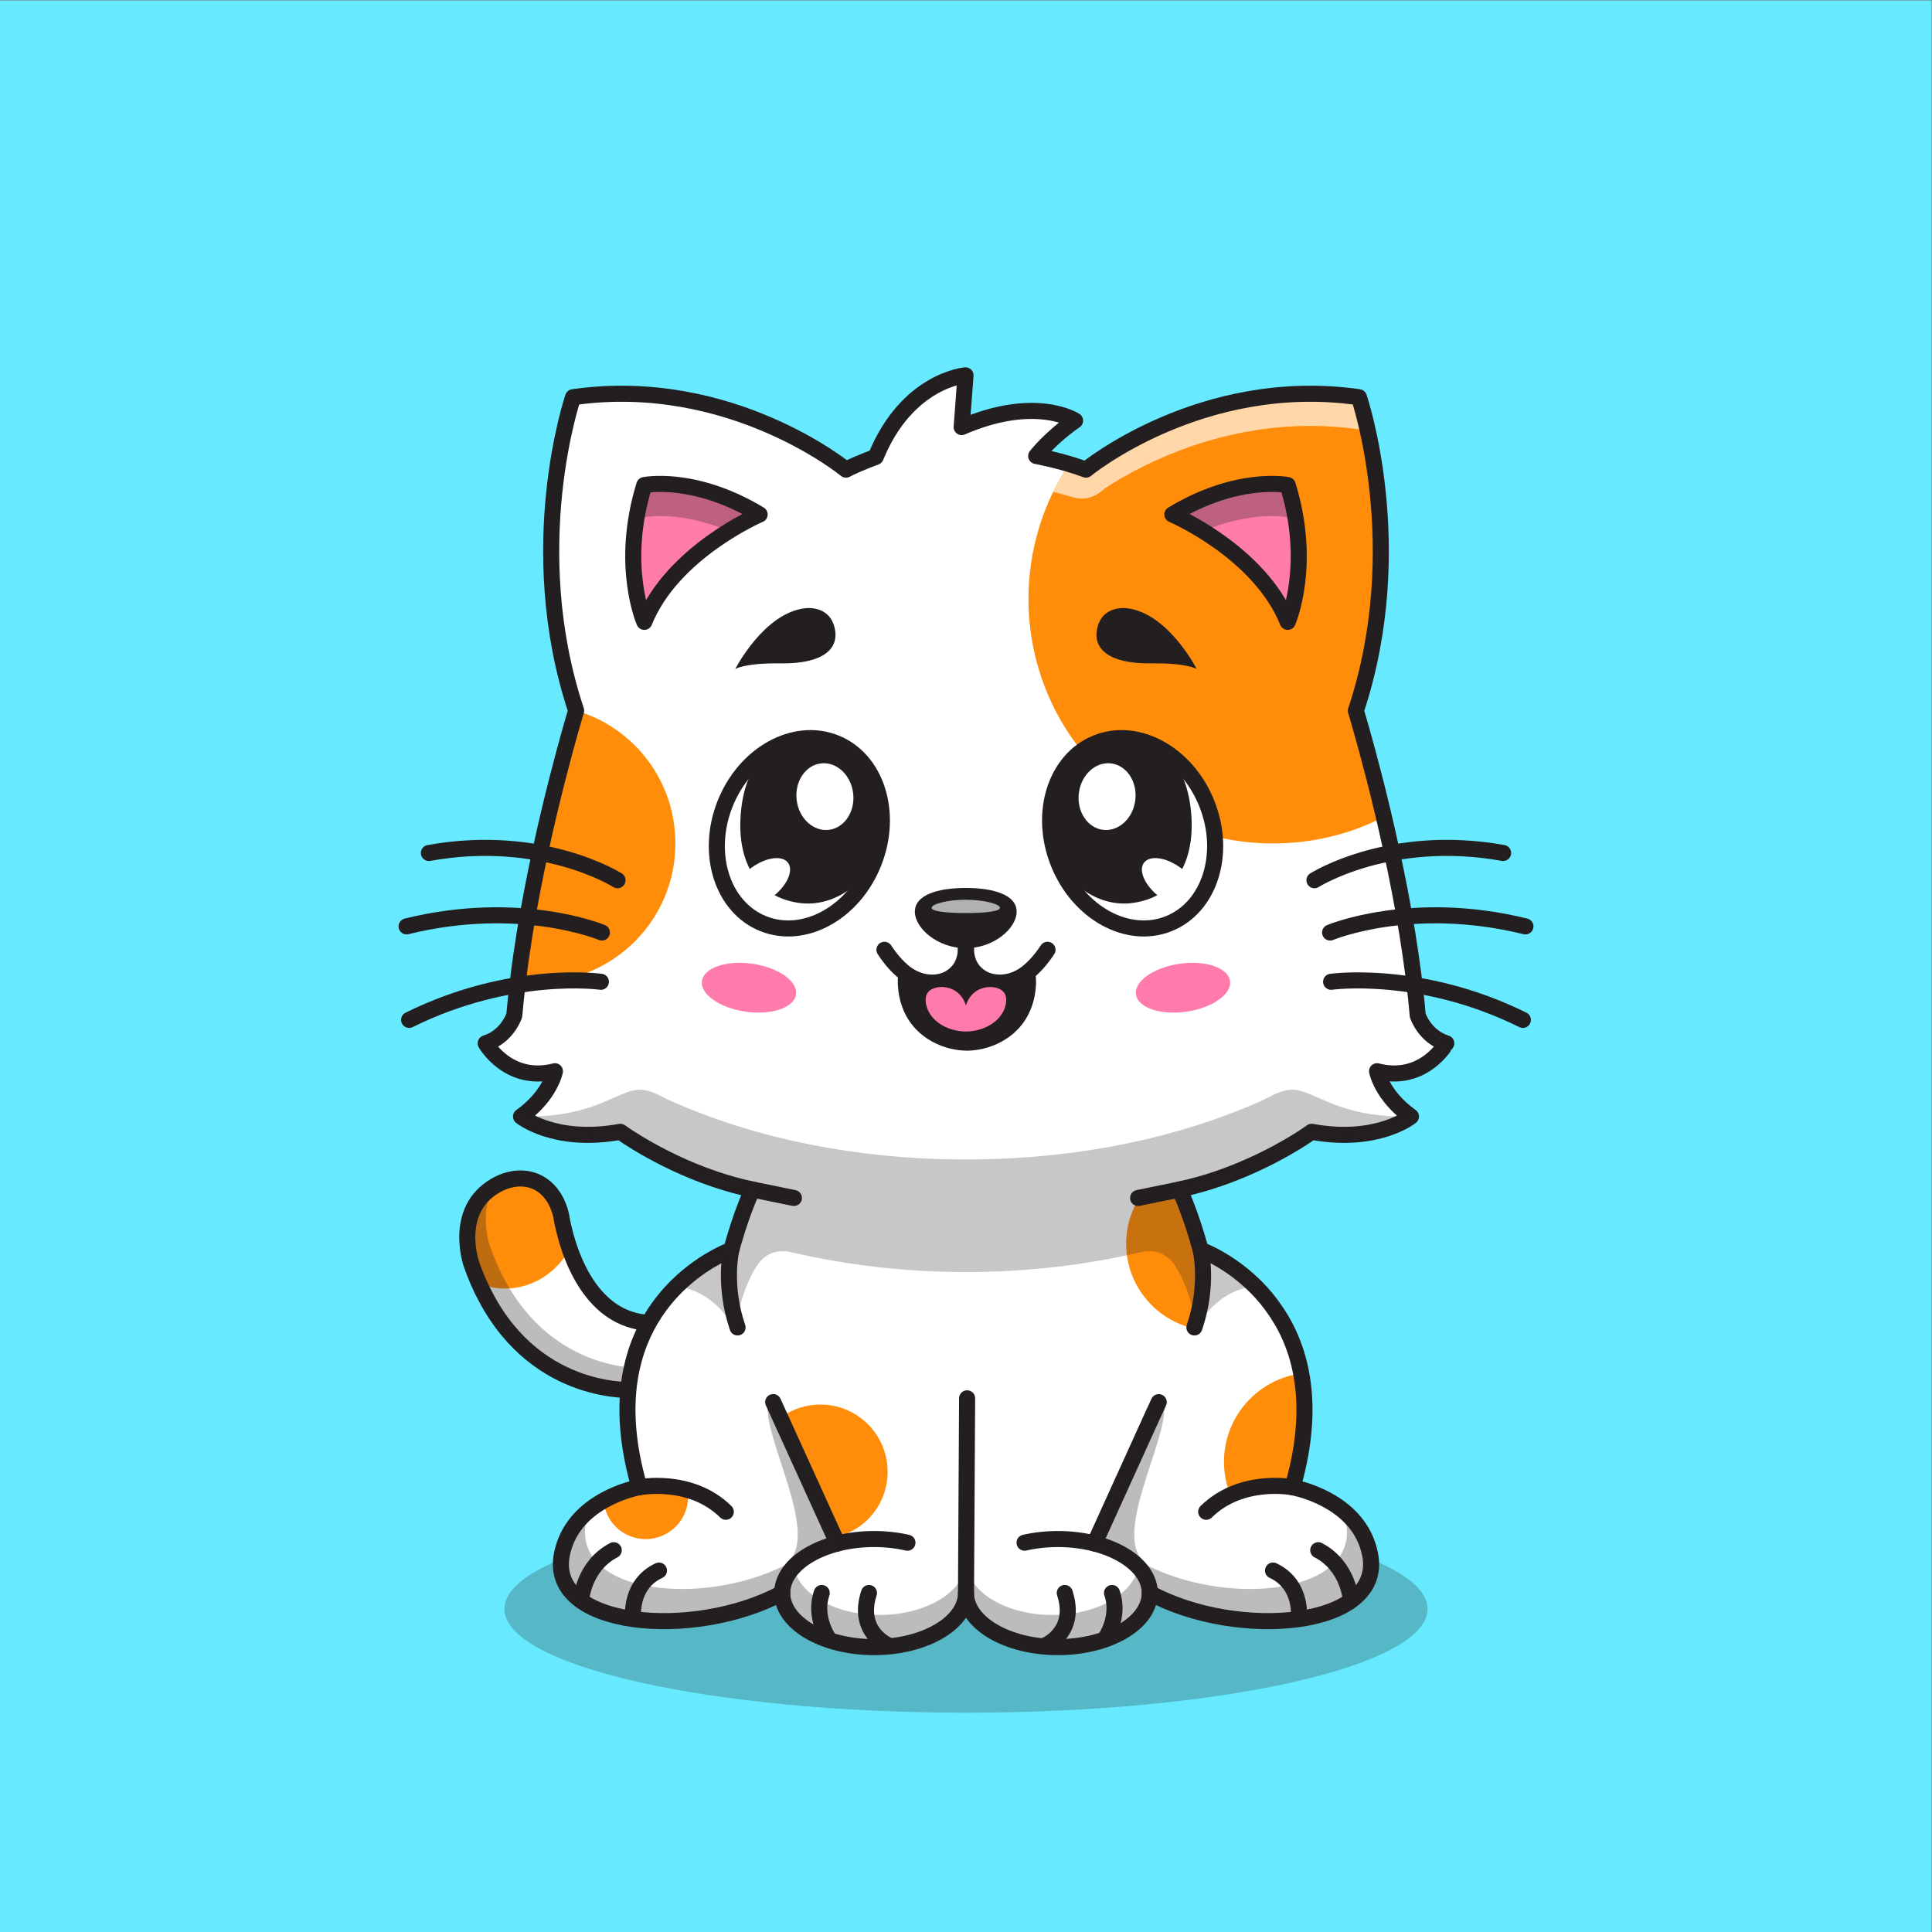
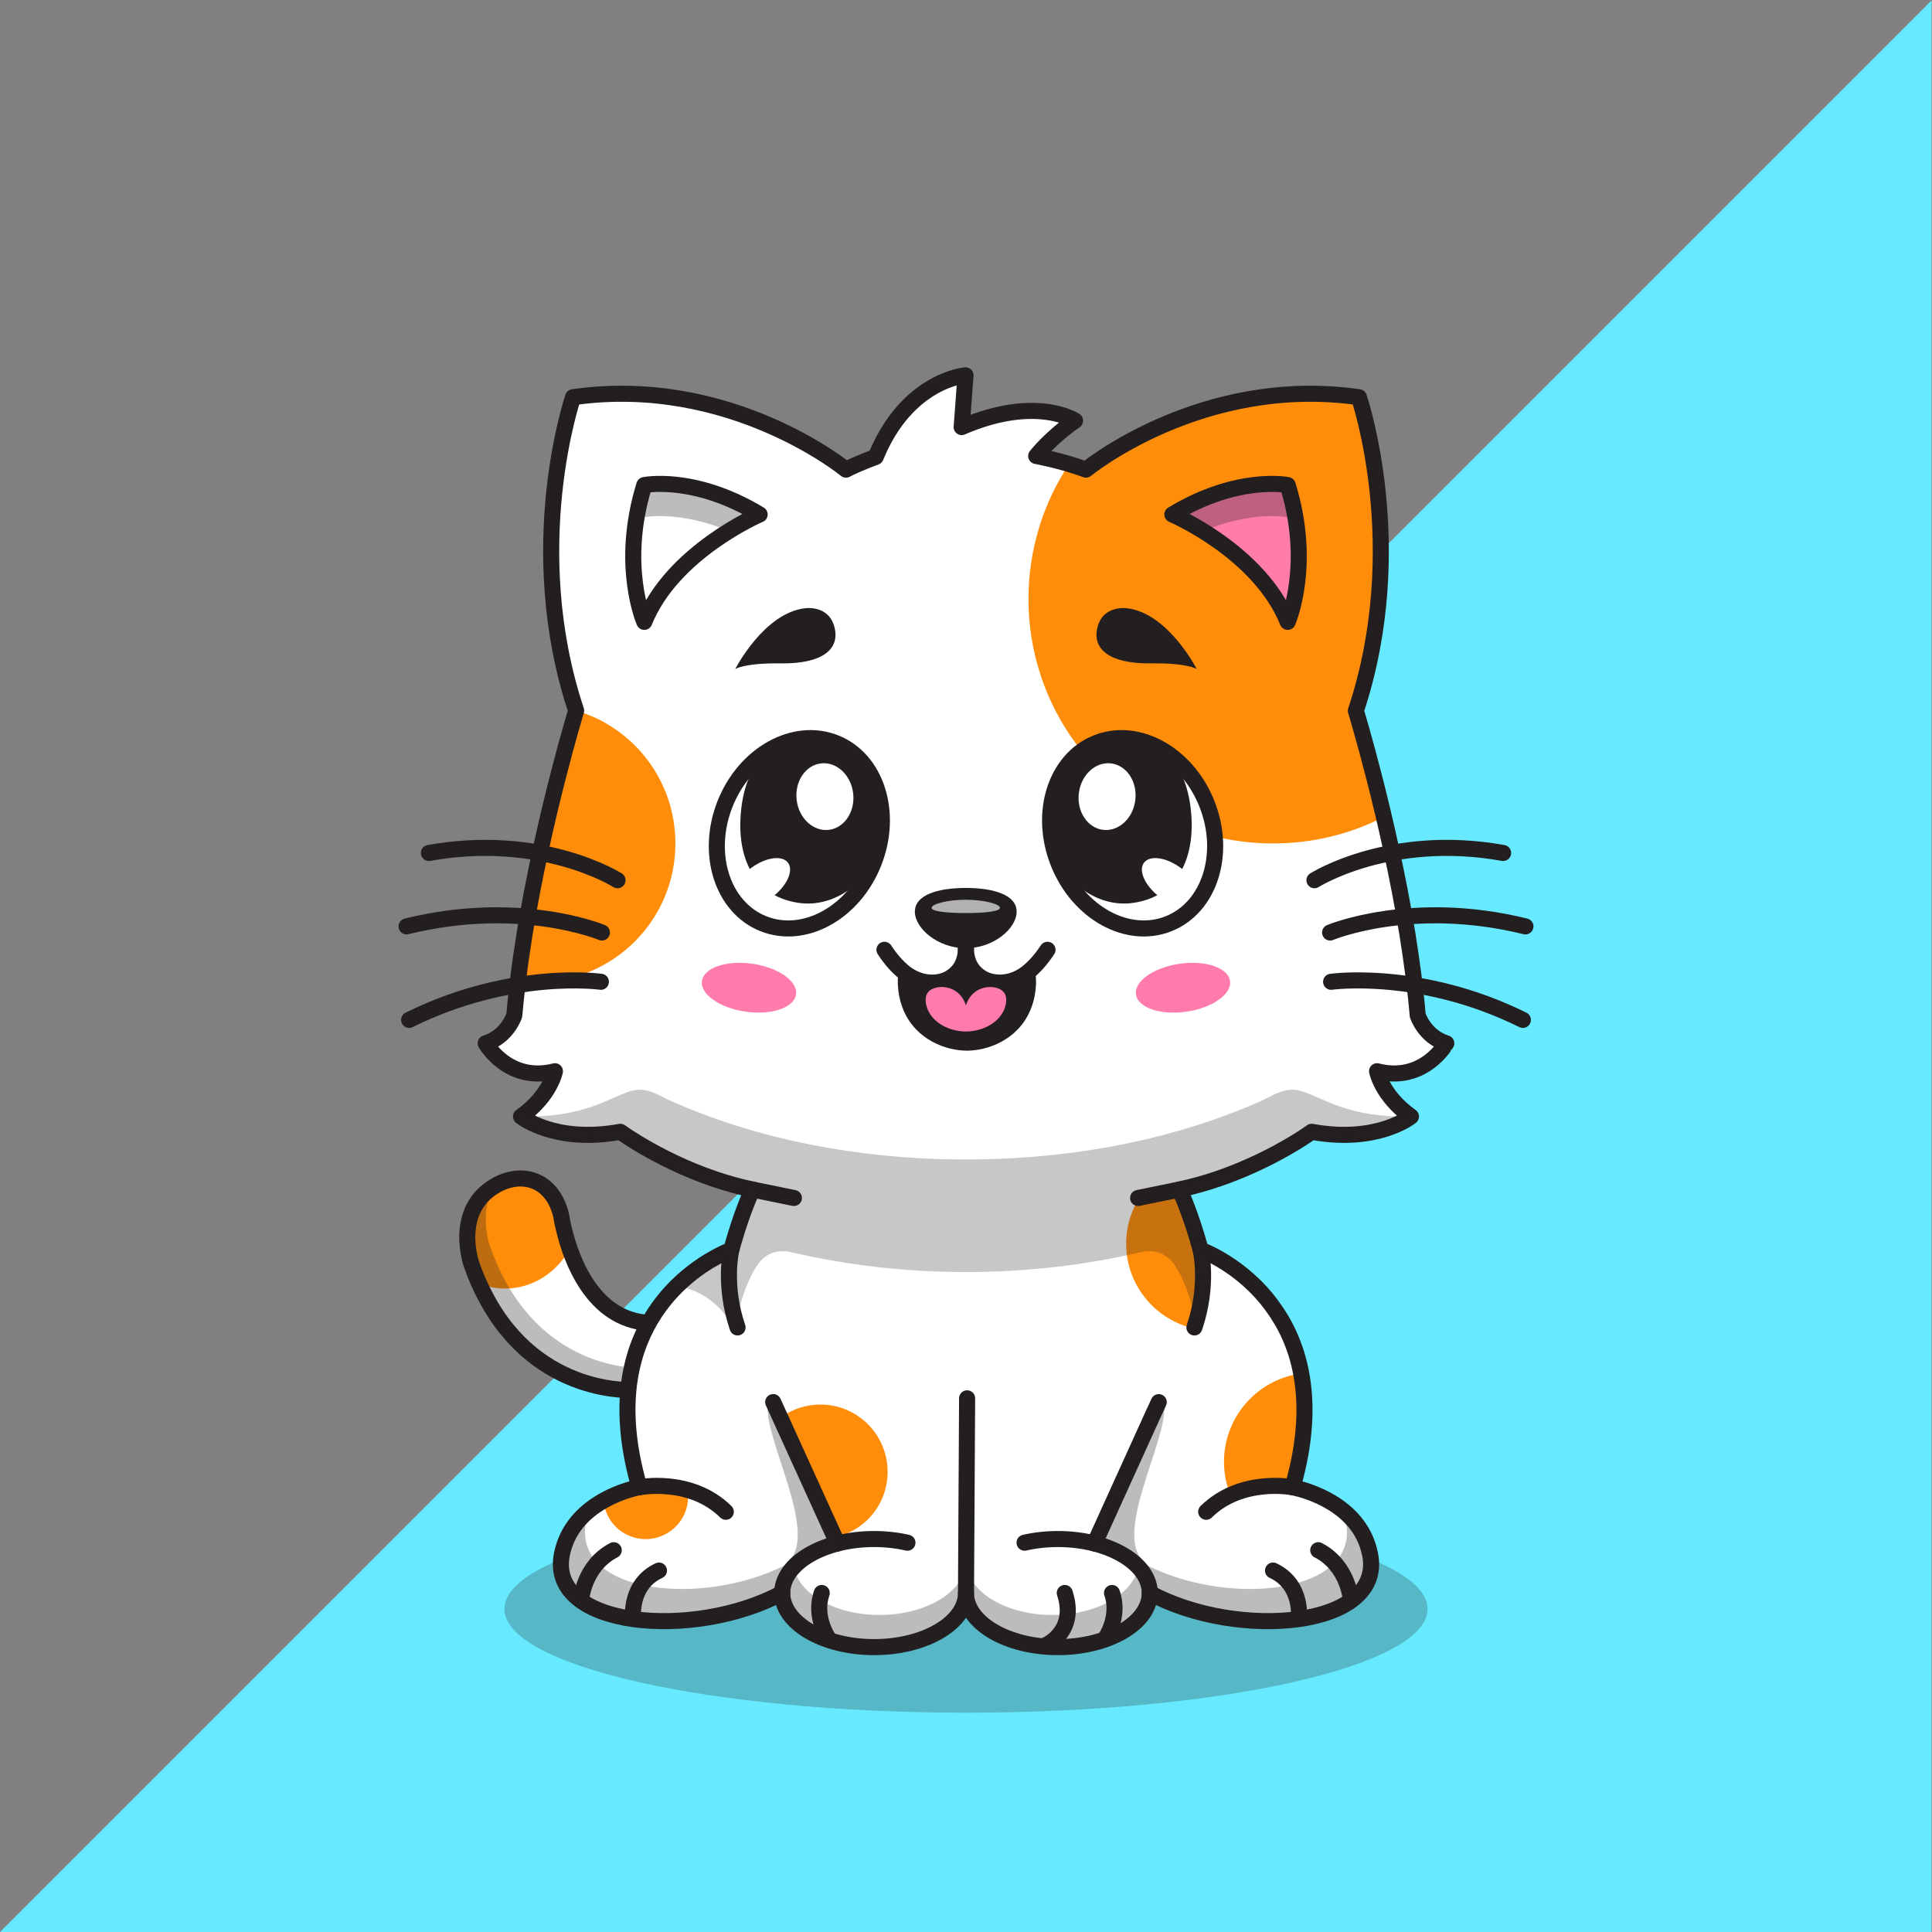
<svg xmlns="http://www.w3.org/2000/svg" version="1.1" id="svg2" width="1333.333" height="1333.333" viewBox="0 0 1333.333 1333.333">
  <rect x="0" y="0" width="1333.333" height="1333.333" fill="#808080" stroke="none" />
  <defs id="defs6">
    <clipPath clipPathUnits="userSpaceOnUse" id="clipPath18">
      <path d="M 0,1000 H 1000 V 0 H 0 Z" id="path16" />
    </clipPath>
    <clipPath clipPathUnits="userSpaceOnUse" id="clipPath26">
      <path d="M 261.163,220.959 H 739.078 V 113.54 H 261.163 Z" id="path24" />
    </clipPath>
    <clipPath clipPathUnits="userSpaceOnUse" id="clipPath50">
      <path d="M 241.95,385.989 H 345.18 V 280.563 H 241.95 Z" id="path48" />
    </clipPath>
    <clipPath clipPathUnits="userSpaceOnUse" id="clipPath78">
      <path d="M 290.38,218.305 H 709.861 V 147.491 H 290.38 Z" id="path76" />
    </clipPath>
    <clipPath clipPathUnits="userSpaceOnUse" id="clipPath110">
-       <path d="M 545.3,796.398 H 714.857 V 706.29 H 545.3 Z" id="path108" />
-     </clipPath>
+       </clipPath>
    <clipPath clipPathUnits="userSpaceOnUse" id="clipPath154">
      <path d="m 327.867,749.728 h 65.42 v -45.617 h -65.42 z" id="path152" />
    </clipPath>
    <clipPath clipPathUnits="userSpaceOnUse" id="clipPath170">
      <path d="m 606.963,749.728 h 65.42 v -45.617 h -65.42 z" id="path168" />
    </clipPath>
    <clipPath clipPathUnits="userSpaceOnUse" id="clipPath206">
      <path d="m 482.307,534.421 h 35.386 v -6.879 h -35.386 z" id="path204" />
    </clipPath>
    <clipPath clipPathUnits="userSpaceOnUse" id="clipPath366">
      <path d="M 269.748,436.084 H 730.493 V 316.891 H 269.748 Z" id="path364" />
    </clipPath>
    <clipPath clipPathUnits="userSpaceOnUse" id="clipPath382">
      <path d="m 500.088,341.675 v 0 0 z" id="path380" />
    </clipPath>
    <clipPath clipPathUnits="userSpaceOnUse" id="clipPath394">
      <path d="m 397.433,272.302 h 34.573 v -88.22 h -34.573 z" id="path392" />
    </clipPath>
    <clipPath clipPathUnits="userSpaceOnUse" id="clipPath410">
      <path d="m 568.235,272.302 h 34.573 v -88.22 h -34.573 z" id="path408" />
    </clipPath>
    <clipPath clipPathUnits="userSpaceOnUse" id="clipPath426">
      <path d="m 350.213,353.163 h 28.618 V 314.55 h -28.618 z" id="path424" />
    </clipPath>
    <clipPath clipPathUnits="userSpaceOnUse" id="clipPath442">
      <path d="m 620.621,353.163 h 28.618 V 314.55 h -28.618 z" id="path440" />
    </clipPath>
  </defs>
  <g id="g8" transform="matrix(1.333,0,0,-1.333,0,1333.333)">
-     <path d="M 0,0 H 1000 V 1000 H 0 Z" style="fill:#67eaff;fill-opacity:1;fill-rule:nonzero;stroke:none" id="path10" />
+     <path d="M 0,0 H 1000 V 1000 Z" style="fill:#67eaff;fill-opacity:1;fill-rule:nonzero;stroke:none" id="path10" />
    <g id="g12">
      <g id="g14" clip-path="url(#clipPath18)">
        <g id="g20">
          <g id="g22" />
          <g id="g34">
            <g clip-path="url(#clipPath26)" opacity="0.25" id="g32">
              <g transform="translate(739.078,167.249)" id="g30">
                <path d="m 0,0 c 0,-29.663 -106.985,-53.709 -238.957,-53.709 -131.973,0 -238.958,24.046 -238.958,53.709 0,29.663 106.985,53.709 238.958,53.709 C -106.985,53.709 0,29.663 0,0" style="fill:#231f20;fill-opacity:1;fill-rule:nonzero;stroke:none" id="path28" />
              </g>
            </g>
          </g>
        </g>
        <g id="g36" transform="translate(345.18,290.455)">
          <path d="m 0,0 -15.968,-9.814 c 0,0 -50.233,-4.158 -77.761,48.154 -1.164,2.246 -2.329,4.574 -3.41,6.986 -1.414,3.16 -2.745,6.57 -3.992,10.063 0,0 -9.731,27.778 12.475,40.586 14.055,8.067 29.69,2.911 34.015,-15.553 0,0 0.582,-4.158 2.246,-10.229 0.582,-2.162 1.33,-4.574 2.162,-7.069 5.905,-16.966 19.045,-40.17 46.574,-38.174 z" style="fill:#ffffff;fill-opacity:1;fill-rule:nonzero;stroke:none" id="path38" />
        </g>
        <g id="g40" transform="translate(294.948,353.579)">
          <path d="m 0,0 c -6.903,-12.309 -19.295,-20.459 -33.517,-20.459 -4.74,0 -9.231,0.914 -13.389,2.661 -1.414,3.161 -2.745,6.57 -3.992,10.063 0,0 -9.731,27.778 12.475,40.586 14.055,8.067 29.69,2.911 34.015,-15.553 0,0 0.582,-4.158 2.246,-10.229 C -1.58,4.907 -0.832,2.495 0,0" style="fill:#ff8d09;fill-opacity:1;fill-rule:nonzero;stroke:none" id="path42" />
        </g>
        <g id="g44">
          <g id="g46" />
          <g id="g58">
            <g clip-path="url(#clipPath50)" opacity="0.3" id="g56">
              <g transform="translate(335.213,291.99)" id="g54">
                <path d="m 0,0 c 0,0 -48.205,-4.06 -74.622,47.011 -1.117,2.192 -2.234,4.465 -3.272,6.82 -1.357,3.086 -2.634,6.414 -3.831,9.824 0,0 -5.819,17.047 2.384,30.343 -21.293,-12.983 -11.822,-40.144 -11.822,-40.144 1.247,-3.493 2.578,-6.903 3.991,-10.063 1.082,-2.412 2.246,-4.74 3.41,-6.986 C -56.234,-15.507 -6,-11.349 -6,-11.349 L 9.967,-1.535 8.924,5.58 Z" style="fill:#231f20;fill-opacity:1;fill-rule:nonzero;stroke:none" id="path52" />
              </g>
            </g>
          </g>
        </g>
        <g id="g60" transform="translate(345.18,290.455)">
          <path d="m 0,0 -15.968,-9.814 c 0,0 -50.233,-4.158 -77.761,48.154 -2.745,5.073 -5.24,10.811 -7.402,17.049 0,0 -9.731,27.778 12.475,40.586 14.055,8.067 29.69,2.911 34.015,-15.553 0,0 0.582,-4.158 2.246,-10.229 4.491,-16.633 17.132,-47.489 48.736,-45.243 z" style="fill:none;stroke:#231f20;stroke-width:8.317;stroke-linecap:round;stroke-linejoin:round;stroke-miterlimit:10;stroke-dasharray:none;stroke-opacity:1" id="path62" />
        </g>
        <g id="g64" transform="translate(712.945,445.645)">
          <path d="m 0,0 c 0,0 2.328,-12.558 17.548,-23.453 0,0 -17.465,-14.138 -51.397,-7.901 0,0 -29.857,-21.873 -68.447,-29.857 0,0 0,-0.083 0.083,-0.166 0.583,-1.247 5.739,-12.392 10.895,-31.105 0,0 75.017,-26.53 47.821,-122.006 -0.083,-0.332 -0.166,-0.582 -0.249,-0.914 0,0 34.681,-5.989 40.169,-34.93 7.319,-38.008 -68.612,-44.329 -114.104,-19.794 0,-15.469 -21.291,-28.028 -47.572,-28.028 -26.281,0 -47.572,12.559 -47.572,28.028 0,-15.469 -21.29,-28.028 -47.571,-28.028 -26.281,0 -47.572,12.559 -47.572,28.028 -45.492,-24.535 -121.423,-18.214 -114.105,19.794 4.575,23.702 28.527,32.019 37.093,34.264 0.083,0 0.166,0 0.166,0.084 1.83,0.415 2.911,0.582 2.911,0.582 -0.083,0.166 -0.083,0.416 -0.166,0.582 -5.074,17.715 -6.654,33.184 -5.822,46.407 3.659,58.217 53.56,75.931 53.56,75.931 4.74,17.299 9.48,28.111 10.728,30.689 v 0.083 c 0.166,0.333 0.25,0.499 0.25,0.499 -4.575,0.915 -9.066,2.079 -13.391,3.41 -0.082,0 -0.249,0.084 -0.415,0.084 -31.687,9.563 -54.641,26.363 -54.641,26.363 -33.932,-6.237 -51.397,7.901 -51.397,7.901 15.219,10.895 17.548,23.453 17.548,23.453 -24.201,-6.238 -35.845,14.471 -35.845,14.471 11.311,3.493 14.804,14.471 14.804,14.471 1.164,13.806 3.077,28.028 5.323,42 v 0.083 c 9.73,60.046 26.696,115.602 26.696,115.602 -28.11,84.664 -1.58,162.342 -1.58,162.342 81.587,11.643 141.3,-37.508 141.3,-37.508 6.155,3.243 15.387,6.57 15.387,6.57 16.301,39.92 46.49,42.248 46.49,42.248 L -215.07,333.5 c 38.423,16.633 58.716,3.326 58.716,3.326 -12.641,-8.732 -20.127,-18.296 -20.127,-18.296 0,0 7.901,-1.414 17.05,-4.158 2.827,-0.832 5.821,-1.83 8.732,-2.911 0,0 59.714,49.151 141.301,37.508 0,0 26.53,-77.678 -1.58,-162.342 0,0 6.986,-22.788 14.471,-54.973 4.324,-18.048 8.732,-39.006 12.225,-60.629 v -0.083 c 2.246,-13.972 4.159,-28.194 5.323,-42 0,0 3.493,-10.978 14.804,-14.471 C 35.845,14.471 24.201,-6.238 0,0" style="fill:#ffffff;fill-opacity:1;fill-rule:nonzero;stroke:none" id="path66" />
        </g>
        <g id="g68" transform="translate(350.24,231.162)">
          <path d="m 0,0 -33.387,-3.958 c -2.657,-0.315 -4.611,-2.779 -4.191,-5.421 1.441,-9.073 8.62,-16.811 18.87,-18.2 9.327,-1.264 18.817,4.014 22.705,12.586 1.509,3.326 2.139,6.787 1.993,10.151 C 5.858,-1.826 2.998,0.355 0,0" style="fill:#ff8d09;fill-opacity:1;fill-rule:nonzero;stroke:none" id="path70" />
        </g>
        <g id="g72">
          <g id="g74" />
          <g id="g86">
            <g clip-path="url(#clipPath78)" opacity="0.3" id="g84">
              <g transform="translate(695.17,218.305)" id="g82">
                <path d="m 0,0 c 0.713,-1.995 1.336,-4.076 1.741,-6.346 5.66,-31.255 -41.626,-41.082 -82.398,-29.943 -8.808,2.406 -17.313,5.791 -24.913,10.15 0,-15.469 -20.024,-28.028 -44.74,-28.028 -24.716,0 -44.74,12.559 -44.74,28.028 0,-15.469 -20.023,-28.028 -44.739,-28.028 -24.716,0 -44.74,12.559 -44.74,28.028 -42.783,-24.535 -114.194,-18.214 -107.311,19.793 0.414,2.284 1.129,4.303 1.853,6.309 -6.526,-5.261 -12.305,-12.563 -14.311,-22.955 -7.318,-38.008 68.613,-44.328 114.105,-19.794 0,-15.469 21.291,-28.027 47.572,-28.027 26.281,0 47.571,12.558 47.571,28.027 0,-15.469 21.291,-28.027 47.572,-28.027 26.281,0 47.572,12.558 47.572,28.027 C -54.414,-67.32 21.517,-61 14.198,-22.992 12.234,-12.634 6.515,-5.256 0,0" style="fill:#231f20;fill-opacity:1;fill-rule:nonzero;stroke:none" id="path80" />
              </g>
            </g>
          </g>
        </g>
        <g id="g88" transform="translate(637.823,226.906)">
          <path d="m 0,0 c 0.925,1.119 2.388,1.612 3.78,2.025 6.92,2.002 13.985,3.384 21.166,4.008 2.157,0.188 4.536,0.379 6.961,0.528 6.73,22.11 7.737,40.575 5.324,55.847 C 14.61,60.126 -3.374,41.305 -4.11,17.947 -4.325,11.123 -3.01,4.617 -0.538,-1.297 -0.375,-0.855 -0.307,-0.371 0,0" style="fill:#ff8d09;fill-opacity:1;fill-rule:nonzero;stroke:none" id="path90" />
        </g>
        <g id="g92" transform="translate(622.874,346.294)">
          <path d="m 0,0 c -0.545,4.462 -2.02,8.75 -3.485,13 -2.426,7.032 -4.851,14.065 -7.276,21.098 -0.356,1.033 -0.745,2.115 -1.57,2.832 -1.434,1.247 -3.599,0.954 -5.464,0.587 -4.917,-0.969 -9.833,-1.935 -14.75,-2.903 -4.576,-7.056 -7.291,-15.441 -7.291,-24.501 0,-21.631 15.236,-39.722 35.622,-44.068 C -3.295,-22.541 1.388,-11.365 0,0" style="fill:#ff8d09;fill-opacity:1;fill-rule:nonzero;stroke:none" id="path94" />
        </g>
        <g id="g96" transform="translate(349.671,563.576)">
          <path d="m 0,0 c 0,-39.671 -32.102,-71.773 -71.773,-71.773 -3.327,0 -6.57,0.249 -9.731,0.665 0.915,8.067 2.163,16.134 3.411,24.118 v 0.084 c 9.73,60.046 26.696,115.601 26.696,115.601 v 0.084 C -21.623,60.046 0,32.601 0,0" style="fill:#ff8d09;fill-opacity:1;fill-rule:nonzero;stroke:none" id="path98" />
        </g>
        <g id="g100" transform="translate(716.438,577.298)">
          <path d="m 0,0 c -17.216,-8.816 -36.677,-13.722 -57.302,-13.722 -69.943,0 -126.663,56.719 -126.663,126.58 0,25.781 7.734,49.817 21.041,69.86 2.828,-0.832 5.821,-1.83 8.732,-2.911 0,0 59.714,49.152 141.301,37.508 0,0 26.53,-77.677 -1.58,-162.342 0,0 6.986,-22.787 14.471,-54.973" style="fill:#ff8d09;fill-opacity:1;fill-rule:nonzero;stroke:none" id="path102" />
        </g>
        <g id="g104">
          <g id="g106" />
          <g id="g118">
            <g clip-path="url(#clipPath110)" opacity="0.65" id="g116">
              <g transform="translate(545.3,745.595)" id="g114">
                <path d="m 0,0 c 2.471,-0.606 5.258,-1.339 8.214,-2.225 2.828,-0.832 10.112,-3.812 18.456,4.015 20.081,13.102 69.497,39.442 131.577,30.582 0,0 9.986,-29.402 11.184,-71.677 1.516,51.037 -11.184,88.323 -11.184,88.323 C 76.66,60.662 16.946,11.51 16.946,11.51 14.035,12.591 11.042,13.589 8.214,14.421 5.161,9.823 2.44,4.991 0,0" style="fill:#ffffff;fill-opacity:1;fill-rule:nonzero;stroke:none" id="path112" />
              </g>
            </g>
          </g>
        </g>
        <g id="g120" transform="translate(712.945,445.645)">
          <path d="m 0,0 c 0,0 2.328,-12.558 17.548,-23.453 0,0 -17.465,-14.138 -51.397,-7.901 0,0 -12.226,-8.982 -31.188,-17.465 -10.645,-4.823 -23.37,-9.481 -37.259,-12.392 0,0 0,-0.083 0.083,-0.166 0.583,-1.247 5.739,-12.392 10.895,-31.105 0,0 21.624,-7.651 37.342,-29.524 6.487,-8.899 11.976,-20.126 14.638,-34.181 2.994,-15.719 2.495,-34.931 -4.159,-58.301 -0.083,-0.332 -0.166,-0.582 -0.249,-0.914 0,0 26.281,-4.574 36.677,-24.784 1.58,-2.994 2.744,-6.404 3.492,-10.146 7.319,-38.008 -68.612,-44.329 -114.104,-19.794 0,-15.469 -21.291,-28.028 -47.572,-28.028 -26.281,0 -47.572,12.559 -47.572,28.028 0,-15.469 -21.29,-28.028 -47.571,-28.028 -26.281,0 -47.572,12.559 -47.572,28.028 -45.492,-24.535 -121.423,-18.214 -114.105,19.794 4.575,23.702 28.527,32.019 37.093,34.264 0.083,0 0.166,0 0.166,0.084 1.83,0.415 2.911,0.582 2.911,0.582 -0.083,0.166 -0.083,0.416 -0.166,0.582 -5.074,17.715 -6.654,33.184 -5.822,46.407 3.659,58.217 53.56,75.931 53.56,75.931 4.74,17.299 9.48,28.111 10.728,30.689 v 0.083 c 0.166,0.333 0.25,0.499 0.25,0.499 -4.575,0.915 -9.066,2.079 -13.391,3.41 -0.082,0 -0.249,0.084 -0.415,0.084 -31.687,9.563 -54.641,26.363 -54.641,26.363 -33.932,-6.237 -51.397,7.901 -51.397,7.901 15.219,10.895 17.548,23.453 17.548,23.453 -24.201,-6.238 -35.845,14.471 -35.845,14.471 11.311,3.493 14.804,14.471 14.804,14.471 0.499,5.905 1.164,11.893 1.913,17.881 0.914,8.068 2.162,16.134 3.41,24.119 v 0.083 c 9.73,60.046 26.696,115.602 26.696,115.602 v 0.083 c -28.11,84.664 -1.58,162.259 -1.58,162.259 81.587,11.643 141.3,-37.508 141.3,-37.508 6.155,3.243 15.387,6.57 15.387,6.57 16.301,39.92 46.49,42.248 46.49,42.248 L -215.07,333.5 c 38.423,16.633 58.716,3.326 58.716,3.326 -12.641,-8.732 -20.127,-18.296 -20.127,-18.296 0,0 13.64,-2.495 25.782,-7.069 0,0 59.714,49.151 141.301,37.508 0,0 26.53,-77.678 -1.58,-162.342 0,0 16.966,-55.556 26.696,-115.602 v -0.083 c 2.246,-13.972 4.159,-28.194 5.323,-42 0,0 3.493,-10.978 14.804,-14.471 C 35.845,14.471 24.201,-6.238 0,0 Z" style="fill:none;stroke:#231f20;stroke-width:8.317;stroke-linecap:round;stroke-linejoin:round;stroke-miterlimit:10;stroke-dasharray:none;stroke-opacity:1" id="path122" />
        </g>
        <g id="g124" transform="translate(404.98,266.919)">
          <path d="m 0,0 28.277,-62.292 c 15.136,3.659 26.281,17.299 26.281,33.6 0,19.294 -15.553,34.846 -34.764,34.846 C 12.475,6.154 5.656,3.909 0,0" style="fill:#ff8d09;fill-opacity:1;fill-rule:nonzero;stroke:none" id="path126" />
        </g>
        <g id="g128" transform="translate(319.72,544.533)">
          <path d="M 0,0 C 0,0 -38.847,24.692 -97.673,14.11" style="fill:none;stroke:#231f20;stroke-width:8.317;stroke-linecap:round;stroke-linejoin:round;stroke-miterlimit:10;stroke-dasharray:none;stroke-opacity:1" id="path130" />
        </g>
        <g id="g132" transform="translate(311.622,517.46)">
          <path d="M 0,0 C 0,0 -42.15,17.725 -101.127,3.171" style="fill:none;stroke:#231f20;stroke-width:8.317;stroke-linecap:round;stroke-linejoin:round;stroke-miterlimit:10;stroke-dasharray:none;stroke-opacity:1" id="path134" />
        </g>
        <g id="g136" transform="translate(311.096,491.953)">
          <path d="M 0,0 C 0,0 -46.209,6.547 -99.286,-19.732" style="fill:none;stroke:#231f20;stroke-width:8.317;stroke-linecap:round;stroke-linejoin:round;stroke-miterlimit:10;stroke-dasharray:none;stroke-opacity:1" id="path138" />
        </g>
        <g id="g140" transform="translate(393.287,733.9)">
-           <path d="m 0,0 c 0,0 -45.077,-19.319 -59.712,-55.614 0,0 -12.879,29.27 0,70.835 0,0 25.758,5.268 59.712,-15.221" style="fill:#ff7cab;fill-opacity:1;fill-rule:nonzero;stroke:none" id="path142" />
-         </g>
+           </g>
        <g id="g144" transform="translate(606.962,733.9)">
          <path d="m 0,0 c 0,0 45.077,-19.319 59.712,-55.614 0,0 12.879,29.27 0,70.835 0,0 -25.758,5.268 -59.712,-15.221" style="fill:#ff7cab;fill-opacity:1;fill-rule:nonzero;stroke:none" id="path146" />
        </g>
        <g id="g148">
          <g id="g150" />
          <g id="g162">
            <g clip-path="url(#clipPath154)" opacity="0.3" id="g160">
              <g transform="translate(333.575,732.474)" id="g158">
                <path d="M 0,0 C 0,0 18.048,3.627 43.808,-7.152 52.934,-1.5 59.712,1.426 59.712,1.426 25.758,21.915 0,16.647 0,16.647 -5.476,-1.026 -6.277,-16.44 -5.41,-28.363 -4.793,-19.833 -3.191,-10.297 0,0" style="fill:#231f20;fill-opacity:1;fill-rule:nonzero;stroke:none" id="path156" />
              </g>
            </g>
          </g>
        </g>
        <g id="g164">
          <g id="g166" />
          <g id="g178">
            <g clip-path="url(#clipPath170)" opacity="0.3" id="g176">
              <g transform="translate(666.674,732.474)" id="g174">
                <path d="M 0,0 C 3.191,-10.297 4.794,-19.833 5.41,-28.363 6.278,-16.44 5.476,-1.026 0,16.647 c 0,0 -25.758,5.268 -59.712,-15.221 0,0 6.779,-2.926 15.905,-8.578 C -18.048,3.627 0,0 0,0" style="fill:#231f20;fill-opacity:1;fill-rule:nonzero;stroke:none" id="path172" />
              </g>
            </g>
          </g>
        </g>
        <g id="g180" transform="translate(393.287,733.9)">
          <path d="m 0,0 c 0,0 -45.077,-19.319 -59.712,-55.614 0,0 -12.879,29.27 0,70.835 0,0 25.758,5.268 59.712,-15.221 z" style="fill:none;stroke:#231f20;stroke-width:8.317;stroke-linecap:round;stroke-linejoin:round;stroke-miterlimit:10;stroke-dasharray:none;stroke-opacity:1" id="path182" />
        </g>
        <g id="g184" transform="translate(380.65,653.877)">
          <path d="m 0,0 c 0,0 14.838,29.008 36.091,31.458 0,0 12.169,1.89 15.242,-9.595 C 54.405,10.378 45.332,2.619 23.489,2.916 4.738,3.17 0,0 0,0" style="fill:#231f20;fill-opacity:1;fill-rule:nonzero;stroke:none" id="path186" />
        </g>
        <g id="g188" transform="translate(619.591,653.877)">
          <path d="m 0,0 c 0,0 -14.838,29.008 -36.091,31.458 0,0 -12.169,1.89 -15.242,-9.595 C -54.405,10.378 -45.332,2.619 -23.489,2.916 -4.738,3.17 0,0 0,0" style="fill:#231f20;fill-opacity:1;fill-rule:nonzero;stroke:none" id="path190" />
        </g>
        <g id="g192" transform="translate(500.599,509.268)">
          <path d="m 0,0 c 0,-3.493 0.832,-9.481 5.988,-13.723 2.079,-1.746 4.658,-3.16 8.151,-3.742 5.905,-0.998 12.059,0.748 16.883,4.324 0.499,0.333 3.572,3.544 3.904,2.879 2.057,-7.832 0.08,-16.932 -2.158,-21.924 C 26.198,-47.489 10.646,-52.977 0,-52.977 c -10.646,0 -26.198,5.488 -32.768,20.791 -2.238,4.992 -4.215,14.092 -2.158,21.924 0.332,0.665 3.405,-2.546 3.904,-2.879 4.824,-3.576 10.978,-5.322 16.884,-4.324 3.492,0.582 6.071,1.996 8.15,3.742 C -0.832,-9.481 0,-3.493 0,0" style="fill:#231f20;fill-opacity:1;fill-rule:nonzero;stroke:none" id="path194" />
        </g>
        <g id="g196" transform="translate(526.343,528.274)">
          <path d="m 0,0 c 0,-8.616 -11.794,-18.937 -26.344,-18.937 -14.549,0 -26.343,10.321 -26.343,18.937 0,8.616 11.794,12.264 26.343,12.264 C -11.794,12.264 0,8.616 0,0" style="fill:#231f20;fill-opacity:1;fill-rule:nonzero;stroke:none" id="path198" />
        </g>
        <g id="g200">
          <g id="g202" />
          <g id="g214">
            <g clip-path="url(#clipPath206)" opacity="0.65" id="g212">
              <g transform="translate(517.693,530.246)" id="g210">
                <path d="m 0,0 c 0,1.899 -7.921,4.175 -17.693,4.175 -9.772,0 -17.693,-2.276 -17.693,-4.175 0,-1.899 7.921,-2.704 17.693,-2.704 C -7.921,-2.704 0,-1.899 0,0" style="fill:#ffffff;fill-opacity:1;fill-rule:nonzero;stroke:none" id="path208" />
              </g>
            </g>
          </g>
        </g>
        <g id="g216" transform="translate(457.913,508.519)">
          <path d="m 0,0 c 3.327,-5.156 6.737,-8.733 9.647,-11.228 0.499,-0.415 0.998,-0.831 1.497,-1.164 4.824,-3.576 10.978,-5.323 16.883,-4.325 3.493,0.583 6.071,1.996 8.151,3.743 5.156,4.241 5.988,10.229 5.988,13.723 0,1.663 -0.167,2.744 -0.167,2.744" style="fill:none;stroke:#231f20;stroke-width:8.317;stroke-linecap:round;stroke-linejoin:round;stroke-miterlimit:10;stroke-dasharray:none;stroke-opacity:1" id="path218" />
        </g>
        <g id="g220" transform="translate(542.328,508.519)">
          <path d="m 0,0 c -3.41,-5.156 -6.737,-8.733 -9.731,-11.228 -0.499,-0.415 -0.998,-0.831 -1.497,-1.164 -4.74,-3.576 -10.894,-5.323 -16.799,-4.325 -3.493,0.583 -6.155,1.996 -8.234,3.743 -5.156,4.241 -5.988,10.229 -5.988,13.723 0,1.663 0.167,2.744 0.167,2.744" style="fill:none;stroke:#231f20;stroke-width:8.317;stroke-linecap:round;stroke-linejoin:round;stroke-miterlimit:10;stroke-dasharray:none;stroke-opacity:1" id="path222" />
        </g>
        <g id="g224" transform="translate(500.088,466.206)">
          <path d="m 0,0 c 6.25,0 15.481,2.768 19.409,10.522 0.73,1.442 2.574,6.25 0.501,9.389 -2.091,3.165 -6.914,3.238 -8.385,3.104 C 1.982,22.148 0,13.43 0,13.43 c 0,0 -1.982,8.718 -11.525,9.585 -1.471,0.134 -6.295,0.061 -8.385,-3.104 -2.073,-3.139 -0.229,-7.947 0.501,-9.389 C -15.481,2.768 -6.285,0 0,0" style="fill:#ff7bac;fill-opacity:1;fill-rule:nonzero;stroke:none" id="path226" />
        </g>
        <g id="g228" transform="translate(331.038,230.25)">
          <path d="M 0,0 C 0,0 26.523,5.269 44.735,-12.684" style="fill:none;stroke:#231f20;stroke-width:8.317;stroke-linecap:round;stroke-linejoin:round;stroke-miterlimit:10;stroke-dasharray:none;stroke-opacity:1" id="path230" />
        </g>
        <g id="g232" transform="translate(300.836,171.671)">
          <path d="M 0,0 C 0,0 1.112,17.797 16.918,25.992" style="fill:none;stroke:#231f20;stroke-width:8.317;stroke-linecap:round;stroke-linejoin:round;stroke-miterlimit:10;stroke-dasharray:none;stroke-opacity:1" id="path234" />
        </g>
        <g id="g236" transform="translate(327.782,162.539)">
          <path d="M 0,0 C 0,0 -2.11,17.366 13.388,24.586" style="fill:none;stroke:#231f20;stroke-width:8.317;stroke-linecap:round;stroke-linejoin:round;stroke-miterlimit:10;stroke-dasharray:none;stroke-opacity:1" id="path238" />
        </g>
        <g id="g240" transform="translate(404.98,175.482)">
          <path d="m 0,0 c 0,15.448 21.299,27.97 47.573,27.97 6.086,0 11.905,-0.672 17.255,-1.897" style="fill:none;stroke:#231f20;stroke-width:8.317;stroke-linecap:round;stroke-linejoin:round;stroke-miterlimit:10;stroke-dasharray:none;stroke-opacity:1" id="path242" />
        </g>
        <g id="g244" transform="translate(428.597,152.481)">
          <path d="M 0,0 C 0,0 -7.402,10.895 -3.16,23.037" style="fill:none;stroke:#231f20;stroke-width:8.317;stroke-linecap:round;stroke-linejoin:round;stroke-miterlimit:10;stroke-dasharray:none;stroke-opacity:1" id="path246" />
        </g>
        <g id="g248" transform="translate(459.452,148.655)">
-           <path d="M 0,0 C 0,0 -16.051,6.986 -9.564,26.863" style="fill:none;stroke:#231f20;stroke-width:8.317;stroke-linecap:round;stroke-linejoin:round;stroke-miterlimit:10;stroke-dasharray:none;stroke-opacity:1" id="path250" />
-         </g>
+           </g>
        <g id="g252" transform="translate(389.579,384.409)">
          <path d="M 0,0 21.449,-4.391" style="fill:none;stroke:#231f20;stroke-width:8.317;stroke-linecap:round;stroke-linejoin:round;stroke-miterlimit:10;stroke-dasharray:none;stroke-opacity:1" id="path254" />
        </g>
        <g id="g256" transform="translate(412.117,485.362)">
          <path d="m 0,0 c -0.989,-6.847 -12.691,-10.822 -26.136,-8.88 -13.445,1.943 -23.543,9.068 -22.554,15.914 0.989,6.847 12.69,10.822 26.136,8.88 C -9.109,13.971 0.989,6.847 0,0" style="fill:#ff7bac;fill-opacity:1;fill-rule:nonzero;stroke:none" id="path258" />
        </g>
        <g id="g260" transform="translate(588.124,485.362)">
          <path d="M 0,0 C 0.989,-6.847 12.691,-10.822 26.136,-8.88 39.581,-6.937 49.679,0.188 48.69,7.034 47.701,13.881 36,17.856 22.554,15.914 9.109,13.971 -0.989,6.847 0,0" style="fill:#ff7bac;fill-opacity:1;fill-rule:nonzero;stroke:none" id="path262" />
        </g>
        <g id="g264" transform="translate(680.529,544.533)">
          <path d="M 0,0 C 0,0 38.847,24.692 97.673,14.11" style="fill:none;stroke:#231f20;stroke-width:8.317;stroke-linecap:round;stroke-linejoin:round;stroke-miterlimit:10;stroke-dasharray:none;stroke-opacity:1" id="path266" />
        </g>
        <g id="g268" transform="translate(688.627,517.46)">
          <path d="M 0,0 C 0,0 42.15,17.725 101.127,3.171" style="fill:none;stroke:#231f20;stroke-width:8.317;stroke-linecap:round;stroke-linejoin:round;stroke-miterlimit:10;stroke-dasharray:none;stroke-opacity:1" id="path270" />
        </g>
        <g id="g272" transform="translate(689.154,491.953)">
          <path d="M 0,0 C 0,0 46.209,6.547 99.286,-19.732" style="fill:none;stroke:#231f20;stroke-width:8.317;stroke-linecap:round;stroke-linejoin:round;stroke-miterlimit:10;stroke-dasharray:none;stroke-opacity:1" id="path274" />
        </g>
        <g id="g276" transform="translate(606.962,733.9)">
          <path d="m 0,0 c 0,0 45.077,-19.319 59.712,-55.614 0,0 12.879,29.27 0,70.835 0,0 -25.758,5.268 -59.712,-15.221 z" style="fill:none;stroke:#231f20;stroke-width:8.317;stroke-linecap:round;stroke-linejoin:round;stroke-miterlimit:10;stroke-dasharray:none;stroke-opacity:1" id="path278" />
        </g>
        <g id="g280" transform="translate(452.303,553.546)">
          <path d="m 0,0 c -10.283,-25.862 -35.833,-39.982 -57.07,-31.539 -21.236,8.443 -30.116,36.253 -19.833,62.115 10.282,25.862 35.833,39.983 57.07,31.539 C 1.403,53.672 10.283,25.862 0,0" style="fill:#ffffff;fill-opacity:1;fill-rule:nonzero;stroke:none" id="path282" />
        </g>
        <g id="g284" transform="translate(452.303,553.546)">
          <path d="m 0,0 c -10.283,-25.862 -35.833,-39.982 -57.07,-31.539 -21.236,8.443 -30.116,36.253 -19.833,62.115 10.282,25.862 35.833,39.983 57.07,31.539 C 1.403,53.672 10.283,25.862 0,0 Z" style="fill:none;stroke:#231f20;stroke-width:8.317;stroke-linecap:round;stroke-linejoin:round;stroke-miterlimit:10;stroke-dasharray:none;stroke-opacity:1" id="path286" />
        </g>
        <g id="g288" transform="translate(457.951,571.893)">
          <path d="m 0,0 c -2.495,-24.035 -22.788,-41.417 -43.08,-39.255 -5.24,0.582 -9.814,1.996 -13.806,4.158 6.737,5.656 9.814,12.974 6.903,16.8 -3.161,4.159 -11.893,2.745 -19.461,-2.994 -0.083,-0.083 -0.25,-0.166 -0.333,-0.249 -4.075,7.901 -5.656,17.963 -4.574,29.524 2.661,29.275 20.625,41.75 40.419,39.671 C -14.138,45.575 2.578,23.952 0,0" style="fill:#231f20;fill-opacity:1;fill-rule:nonzero;stroke:none" id="path290" />
        </g>
        <g id="g292" transform="translate(441.698,589.564)">
          <path d="m 0,0 c 1.135,-9.5 -4.491,-17.983 -12.566,-18.948 -8.075,-0.965 -15.541,5.954 -16.676,15.454 -1.135,9.5 4.491,17.984 12.566,18.949 C -8.601,16.419 -1.135,9.5 0,0" style="fill:#ffffff;fill-opacity:1;fill-rule:nonzero;stroke:none" id="path294" />
        </g>
        <g id="g296" transform="translate(547.938,553.546)">
          <path d="M 0,0 C 10.283,-25.862 35.833,-39.982 57.07,-31.539 78.306,-23.096 87.186,4.714 76.903,30.576 66.621,56.438 41.07,70.559 19.833,62.115 -1.403,53.672 -10.283,25.862 0,0" style="fill:#ffffff;fill-opacity:1;fill-rule:nonzero;stroke:none" id="path298" />
        </g>
        <g id="g300" transform="translate(547.938,553.546)">
          <path d="M 0,0 C 10.283,-25.862 35.833,-39.982 57.07,-31.539 78.306,-23.096 87.186,4.714 76.903,30.576 66.621,56.438 41.07,70.559 19.833,62.115 -1.403,53.672 -10.283,25.862 0,0 Z" style="fill:none;stroke:#231f20;stroke-width:8.317;stroke-linecap:round;stroke-linejoin:round;stroke-miterlimit:10;stroke-dasharray:none;stroke-opacity:1" id="path302" />
        </g>
        <g id="g304" transform="translate(542.29,571.893)">
          <path d="m 0,0 c 2.495,-24.035 22.788,-41.417 43.08,-39.255 5.24,0.582 9.814,1.996 13.806,4.158 -6.737,5.656 -9.814,12.974 -6.903,16.8 3.161,4.159 11.893,2.745 19.461,-2.994 0.083,-0.083 0.25,-0.166 0.333,-0.249 4.075,7.901 5.655,17.963 4.574,29.524 C 71.69,37.259 53.726,49.734 33.932,47.655 14.138,45.575 -2.578,23.952 0,0" style="fill:#231f20;fill-opacity:1;fill-rule:nonzero;stroke:none" id="path306" />
        </g>
        <g id="g308" transform="translate(558.543,589.564)">
          <path d="m 0,0 c -1.135,-9.5 4.491,-17.983 12.566,-18.948 8.075,-0.965 15.541,5.954 16.676,15.454 1.135,9.5 -4.491,17.984 -12.566,18.949 C 8.601,16.419 1.135,9.5 0,0" style="fill:#ffffff;fill-opacity:1;fill-rule:nonzero;stroke:none" id="path310" />
        </g>
        <g id="g312" transform="translate(669.211,230.25)">
          <path d="M 0,0 C 0,0 -26.523,5.269 -44.735,-12.684" style="fill:none;stroke:#231f20;stroke-width:8.317;stroke-linecap:round;stroke-linejoin:round;stroke-miterlimit:10;stroke-dasharray:none;stroke-opacity:1" id="path314" />
        </g>
        <g id="g316" transform="translate(699.414,171.671)">
          <path d="M 0,0 C 0,0 -1.112,17.797 -16.918,25.992" style="fill:none;stroke:#231f20;stroke-width:8.317;stroke-linecap:round;stroke-linejoin:round;stroke-miterlimit:10;stroke-dasharray:none;stroke-opacity:1" id="path318" />
        </g>
        <g id="g320" transform="translate(672.467,162.539)">
          <path d="M 0,0 C 0,0 2.11,17.366 -13.388,24.586" style="fill:none;stroke:#231f20;stroke-width:8.317;stroke-linecap:round;stroke-linejoin:round;stroke-miterlimit:10;stroke-dasharray:none;stroke-opacity:1" id="path322" />
        </g>
        <g id="g324" transform="translate(595.27,175.482)">
          <path d="m 0,0 c 0,15.448 -21.299,27.97 -47.573,27.97 -6.086,0 -11.905,-0.672 -17.255,-1.897" style="fill:none;stroke:#231f20;stroke-width:8.317;stroke-linecap:round;stroke-linejoin:round;stroke-miterlimit:10;stroke-dasharray:none;stroke-opacity:1" id="path326" />
        </g>
        <g id="g328" transform="translate(575.719,175.518)">
          <path d="M 0,0 C 4.242,-12.142 -3.16,-23.037 -3.16,-23.037" style="fill:none;stroke:#231f20;stroke-width:8.317;stroke-linecap:round;stroke-linejoin:round;stroke-miterlimit:10;stroke-dasharray:none;stroke-opacity:1" id="path330" />
        </g>
        <g id="g332" transform="translate(551.268,175.518)">
          <path d="M 0,0 C 6.487,-19.877 -9.564,-26.863 -9.564,-26.863" style="fill:none;stroke:#231f20;stroke-width:8.317;stroke-linecap:round;stroke-linejoin:round;stroke-miterlimit:10;stroke-dasharray:none;stroke-opacity:1" id="path334" />
        </g>
        <g id="g336" transform="translate(610.67,384.409)">
          <path d="M 0,0 -21.449,-4.391" style="fill:none;stroke:#231f20;stroke-width:8.317;stroke-linecap:round;stroke-linejoin:round;stroke-miterlimit:10;stroke-dasharray:none;stroke-opacity:1" id="path338" />
        </g>
        <g id="g340" transform="translate(500.125,175.482)">
          <path d="M 0,0 0.575,100.819" style="fill:none;stroke:#231f20;stroke-width:8.317;stroke-linecap:round;stroke-linejoin:round;stroke-miterlimit:10;stroke-dasharray:none;stroke-opacity:1" id="path342" />
        </g>
        <g id="g344" transform="translate(381.857,312.993)">
          <path d="M 0,0 C -7.568,22.122 -3.243,40.17 -3.243,40.17" style="fill:none;stroke:#231f20;stroke-width:8.317;stroke-linecap:round;stroke-linejoin:round;stroke-miterlimit:10;stroke-dasharray:none;stroke-opacity:1" id="path346" />
        </g>
        <g id="g348" transform="translate(400.304,274.351)">
          <path d="M 0,0 33.317,-73.206" style="fill:none;stroke:#231f20;stroke-width:8.317;stroke-linecap:round;stroke-linejoin:round;stroke-miterlimit:10;stroke-dasharray:none;stroke-opacity:1" id="path350" />
        </g>
        <g id="g352" transform="translate(621.628,353.163)">
          <path d="M 0,0 C 0,0 4.325,-18.047 -3.244,-40.17" style="fill:none;stroke:#231f20;stroke-width:8.317;stroke-linecap:round;stroke-linejoin:round;stroke-miterlimit:10;stroke-dasharray:none;stroke-opacity:1" id="path354" />
        </g>
        <g id="g356" transform="translate(599.921,274.321)">
          <path d="m 0,0 -3.41,-7.402 -28.277,-62.292 -1.58,-3.493" style="fill:none;stroke:#231f20;stroke-width:8.317;stroke-linecap:round;stroke-linejoin:round;stroke-miterlimit:10;stroke-dasharray:none;stroke-opacity:1" id="path358" />
        </g>
        <g id="g360">
          <g id="g362" />
          <g id="g374">
            <g clip-path="url(#clipPath366)" opacity="0.25" id="g372">
              <g transform="translate(500.153,399.961)" id="g370">
                <path d="m 0,0 h -0.033 c 56.443,0 108.667,10.785 152.327,30.084 6.685,2.955 13.064,7.929 21.425,5.293 11.67,-3.679 24.107,-13.831 56.621,-13.146 0,0 -17.465,-14.139 -51.397,-7.901 0,0 -22.954,-16.8 -54.641,-26.364 -0.166,0 -0.333,-0.083 -0.416,-0.083 -4.324,-1.331 -8.815,-2.496 -13.39,-3.41 0,0 0.083,-0.166 0.25,-0.499 v -0.083 c 1.158,-2.392 5.324,-11.948 9.705,-27.121 l 0.017,0.005 c 0.08,-0.25 0.131,-0.523 0.205,-0.779 0.268,-0.936 0.533,-1.816 0.801,-2.794 0,0 0.553,-0.212 1.34,-0.537 -0.43,-0.142 -0.877,-0.263 -1.308,-0.404 2.486,-14.98 -3.275,-35.331 -3.275,-35.331 -0.643,8.5 -6.552,24.943 -12.234,30.893 -3.878,4.062 -9.67,5.53 -15.138,4.251 -28.527,-6.672 -59.06,-10.36 -90.892,-10.36 -31.831,0 -62.364,3.688 -90.891,10.36 -5.468,1.279 -11.261,-0.189 -15.138,-4.251 -5.682,-5.95 -11.591,-22.393 -12.234,-30.893 0,0 -5.761,20.351 -3.275,35.331 -0.431,0.141 -0.879,0.262 -1.308,0.404 0.787,0.325 1.34,0.537 1.34,0.537 0.268,0.978 0.533,1.858 0.801,2.794 0.074,0.256 0.124,0.529 0.205,0.779 l 0.016,-0.005 c 4.382,15.173 8.548,24.729 9.706,27.121 v 0.083 c 0.166,0.333 0.25,0.499 0.25,0.499 -4.575,0.914 -9.066,2.079 -13.391,3.41 -0.082,0 -0.249,0.083 -0.415,0.083 -31.687,9.564 -54.641,26.364 -54.641,26.364 -33.932,-6.238 -51.397,7.901 -51.397,7.901 32.514,-0.685 44.95,9.467 56.621,13.146 8.361,2.636 14.74,-2.338 21.425,-5.293 C -108.699,10.785 -56.475,0 -0.033,0 h -0.032" style="fill:#231f20;fill-opacity:1;fill-rule:nonzero;stroke:none" id="path368" />
              </g>
            </g>
          </g>
        </g>
        <g id="g376">
          <g id="g378" />
          <g id="g386">
            <g clip-path="url(#clipPath382)" opacity="0.25" id="g384" />
          </g>
        </g>
        <g id="g388">
          <g id="g390" />
          <g id="g402">
            <g clip-path="url(#clipPath394)" opacity="0.3" id="g400">
              <g transform="translate(397.486,272.302)" id="g398">
                <path d="m 0,0 c -1.464,-18.587 27.734,-68.127 9.523,-81.383 0.524,-2.505 -1.361,-7.66 1.022,-6.726 2.383,0.934 4.06,3.041 5.867,4.853 3.357,3.367 7.505,5.941 12.012,7.453 1.698,0.57 3.542,1.05 4.75,2.372 2.037,2.233 1.375,5.738 0.525,8.639 C 27.765,-44.544 11.656,-17.589 0,0" style="fill:#231f20;fill-opacity:1;fill-rule:nonzero;stroke:none" id="path396" />
              </g>
            </g>
          </g>
        </g>
        <g id="g404">
          <g id="g406" />
          <g id="g418">
            <g clip-path="url(#clipPath410)" opacity="0.3" id="g416">
              <g transform="translate(602.755,272.302)" id="g414">
                <path d="m 0,0 c 1.464,-18.587 -27.734,-68.127 -9.523,-81.383 -0.524,-2.505 1.361,-7.66 -1.022,-6.726 -2.383,0.934 -4.06,3.041 -5.867,4.853 -3.357,3.367 -7.505,5.941 -12.012,7.453 -1.698,0.57 -3.542,1.05 -4.75,2.372 -2.037,2.233 -1.375,5.738 -0.525,8.639 C -27.765,-44.544 -11.656,-17.589 0,0" style="fill:#231f20;fill-opacity:1;fill-rule:nonzero;stroke:none" id="path412" />
              </g>
            </g>
          </g>
        </g>
        <g id="g420">
          <g id="g422" />
          <g id="g434">
            <g clip-path="url(#clipPath426)" opacity="0.25" id="g432">
              <g transform="translate(378.831,314.55)" id="g430">
                <path d="m 0,0 c 0,0 -9.429,17.813 -28.619,19.639 0,0 12.116,10.702 18.033,13.872 5.916,3.17 10.368,5.102 10.368,5.102 z" style="fill:#231f20;fill-opacity:1;fill-rule:nonzero;stroke:none" id="path428" />
              </g>
            </g>
          </g>
        </g>
        <g id="g436">
          <g id="g438" />
          <g id="g450">
            <g clip-path="url(#clipPath442)" opacity="0.25" id="g448">
              <g transform="translate(620.621,314.55)" id="g446">
-                 <path d="m 0,0 c 0,0 9.429,17.813 28.619,19.639 0,0 -12.116,10.702 -18.033,13.872 -5.916,3.17 -10.368,5.102 -10.368,5.102 z" style="fill:#231f20;fill-opacity:1;fill-rule:nonzero;stroke:none" id="path444" />
-               </g>
+                 </g>
            </g>
          </g>
        </g>
      </g>
    </g>
  </g>
</svg>